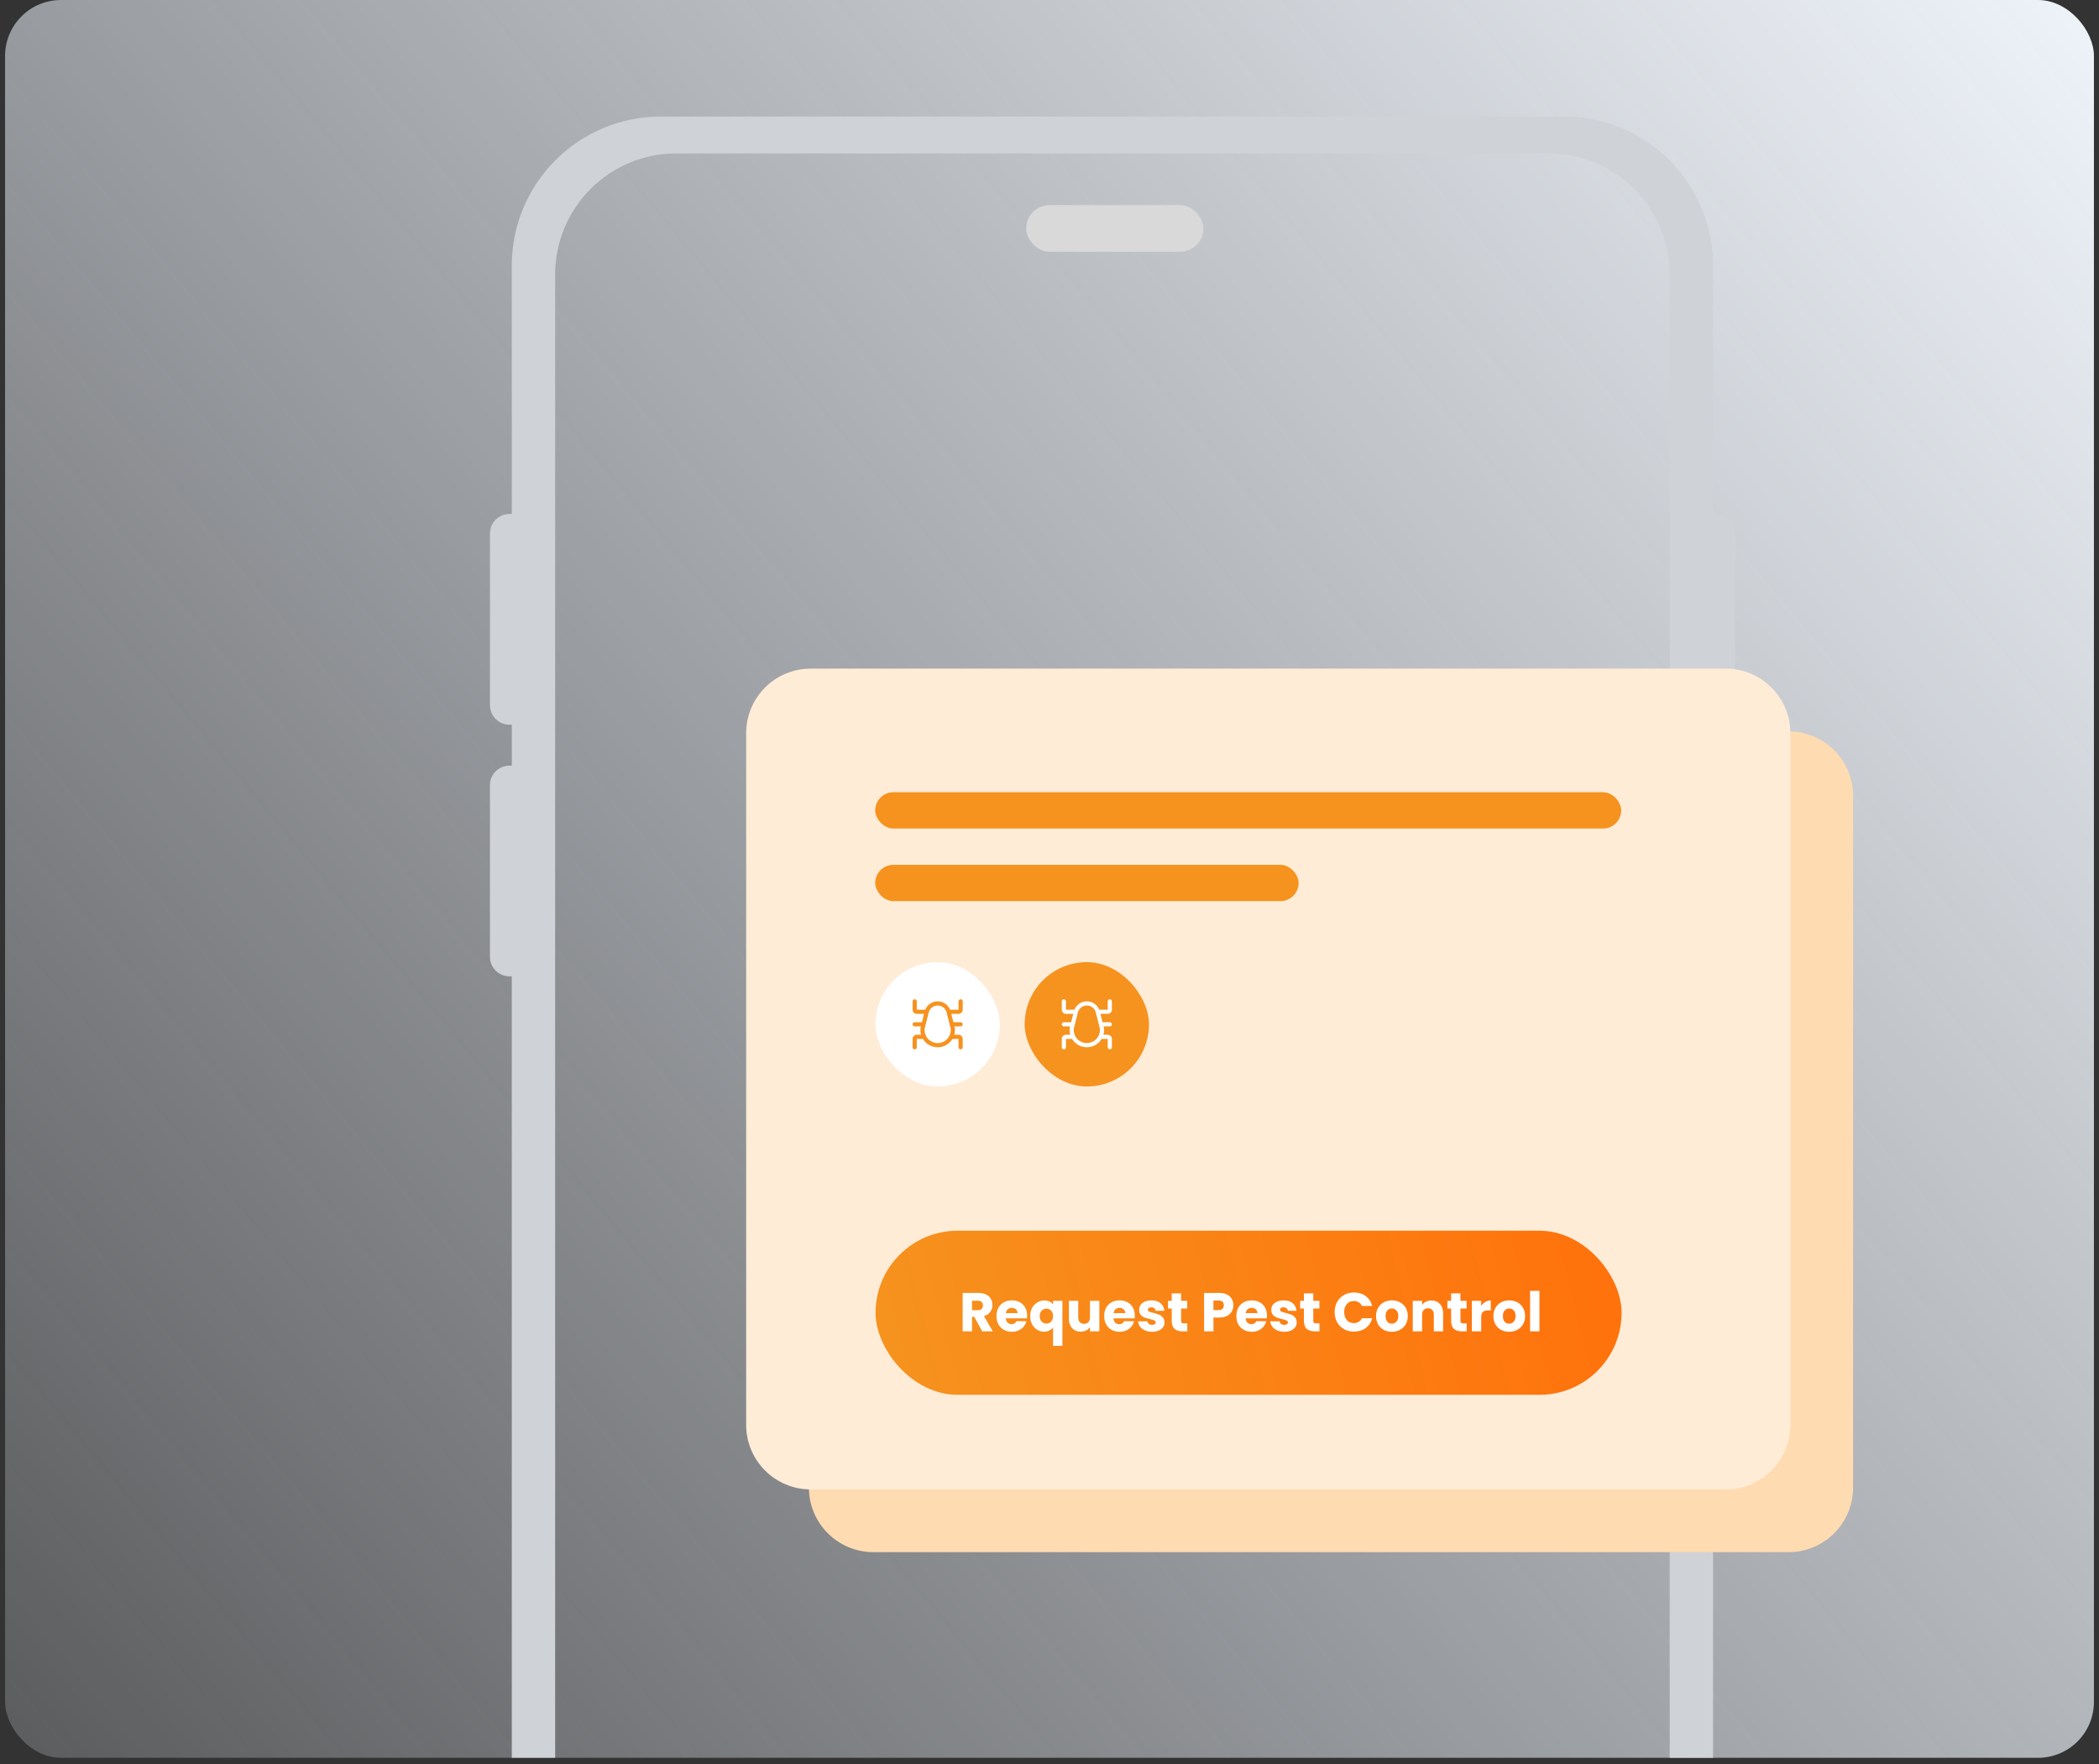
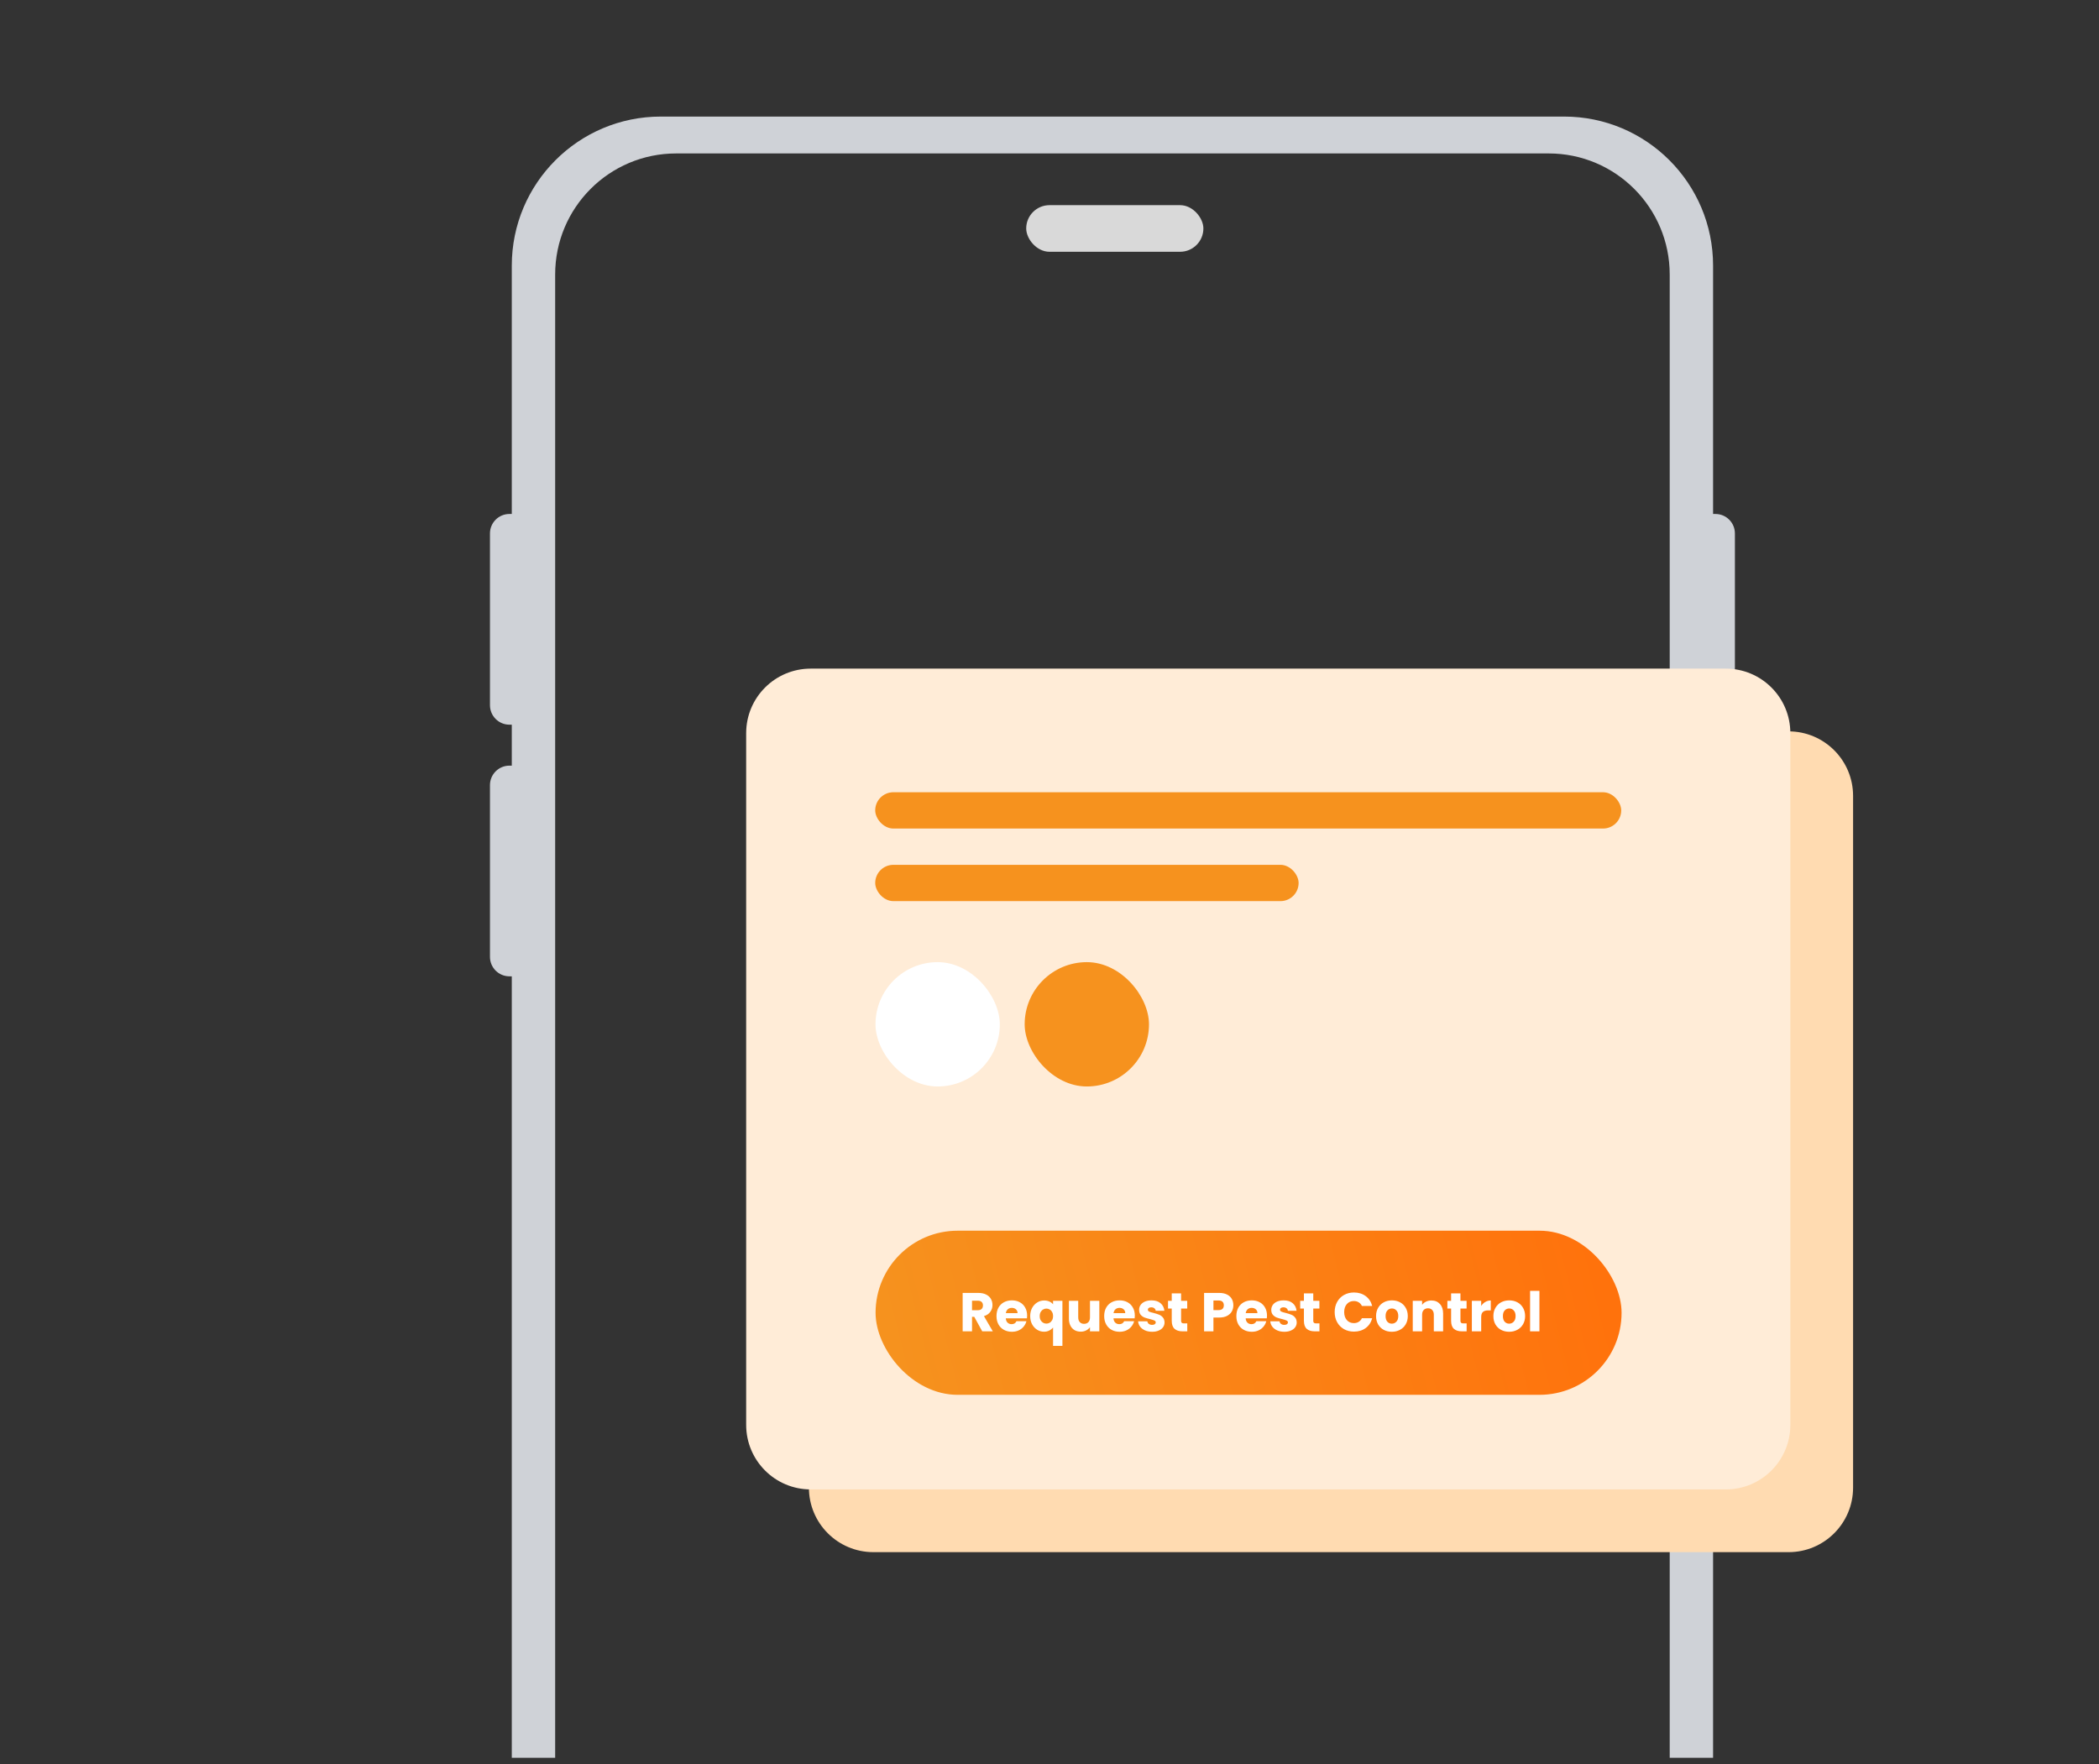
<svg xmlns="http://www.w3.org/2000/svg" width="207" height="174" viewBox="0 0 207 174" fill="none">
  <rect x="0" y="0" width="207" height="174" fill="#333333" stroke="none" />
  <g clip-path="url(#clip0_5924_1453)">
-     <rect x="0.5" width="206" height="173.353" rx="5.518" fill="url(#paint0_linear_5924_1453)" />
    <path d="M169.174 50.687H168.941V26.198C168.941 18.078 162.361 11.496 154.245 11.496H65.168C57.052 11.496 50.472 18.078 50.472 26.198V50.687H50.239C49.179 50.687 48.32 51.547 48.32 52.606V69.546C48.32 70.607 49.179 71.466 50.239 71.466H50.472V75.506H50.239C49.179 75.506 48.32 76.366 48.32 77.425V94.365C48.32 95.426 49.179 96.284 50.239 96.284H50.472V244.638C50.472 252.757 57.052 259.34 65.168 259.34H154.245C162.361 259.34 168.941 252.757 168.941 244.638V81.855H169.174C170.234 81.855 171.093 80.996 171.093 79.935V52.606C171.093 51.547 170.234 50.687 169.174 50.687ZM164.664 243.762C164.664 250.357 159.321 255.703 152.729 255.703H66.684C60.092 255.703 54.749 250.357 54.749 243.762V27.074C54.749 20.478 60.092 15.132 66.684 15.132H152.729C159.321 15.132 164.664 20.478 164.664 27.074V243.762Z" fill="#CFD2D7" />
    <rect x="101.203" y="20.232" width="17.473" height="4.598" rx="2.299" fill="#D9D9D9" />
    <path d="M79.773 78.488C79.773 74.974 82.622 72.126 86.136 72.126H176.386C179.9 72.126 182.748 74.974 182.748 78.488V146.708C182.748 150.222 179.9 153.071 176.386 153.071H86.136C82.622 153.071 79.773 150.222 79.773 146.708V78.488Z" fill="#FFDBB1" />
    <path d="M73.586 72.301C73.586 68.787 76.435 65.939 79.949 65.939H170.198C173.712 65.939 176.561 68.787 176.561 72.301V140.521C176.561 144.035 173.712 146.884 170.198 146.884H79.949C76.435 146.884 73.586 144.035 73.586 140.521V72.301Z" fill="#FFECD7" />
    <rect x="86.312" y="78.13" width="73.569" height="3.579" rx="1.79" fill="#F6921E" />
    <rect x="86.312" y="85.288" width="41.755" height="3.579" rx="1.79" fill="#F6921E" />
    <rect x="86.348" y="121.37" width="73.569" height="16.185" rx="8.093" fill="url(#paint1_linear_5924_1453)" />
    <path d="M96.867 131.294L96.08 129.864H95.859V131.294H94.936V127.506H96.484C96.783 127.506 97.036 127.559 97.245 127.663C97.457 127.767 97.615 127.911 97.72 128.094C97.824 128.274 97.876 128.476 97.876 128.699C97.876 128.95 97.804 129.175 97.66 129.373C97.52 129.571 97.311 129.711 97.035 129.794L97.909 131.294H96.867ZM95.859 129.211H96.43C96.599 129.211 96.725 129.17 96.808 129.087C96.894 129.004 96.938 128.888 96.938 128.736C96.938 128.593 96.894 128.479 96.808 128.397C96.725 128.314 96.599 128.272 96.43 128.272H95.859V129.211ZM101.293 129.74C101.293 129.826 101.288 129.916 101.277 130.01H99.189C99.203 130.197 99.263 130.341 99.367 130.441C99.475 130.538 99.606 130.587 99.761 130.587C99.991 130.587 100.151 130.49 100.241 130.296H101.223C101.173 130.493 101.081 130.671 100.948 130.83C100.818 130.988 100.655 131.112 100.457 131.202C100.259 131.292 100.038 131.337 99.793 131.337C99.498 131.337 99.236 131.274 99.006 131.148C98.775 131.022 98.596 130.842 98.466 130.609C98.337 130.375 98.272 130.101 98.272 129.788C98.272 129.476 98.335 129.202 98.461 128.968C98.59 128.735 98.77 128.555 99 128.429C99.23 128.303 99.495 128.24 99.793 128.24C100.085 128.24 100.344 128.301 100.57 128.424C100.797 128.546 100.973 128.72 101.099 128.947C101.228 129.173 101.293 129.438 101.293 129.74ZM100.349 129.497C100.349 129.339 100.295 129.213 100.187 129.12C100.079 129.026 99.944 128.979 99.782 128.979C99.628 128.979 99.497 129.024 99.389 129.114C99.284 129.204 99.22 129.332 99.194 129.497H100.349ZM101.596 129.794C101.596 129.495 101.658 129.229 101.78 128.995C101.906 128.762 102.073 128.58 102.282 128.451C102.494 128.317 102.724 128.251 102.972 128.251C103.163 128.251 103.334 128.285 103.485 128.353C103.636 128.418 103.758 128.51 103.851 128.629V128.283H104.774V132.729H103.851V130.916C103.747 131.042 103.62 131.143 103.468 131.218C103.321 131.294 103.152 131.331 102.961 131.331C102.717 131.331 102.49 131.267 102.282 131.137C102.073 131.008 101.906 130.826 101.78 130.592C101.658 130.359 101.596 130.092 101.596 129.794ZM103.851 129.788C103.851 129.627 103.819 129.492 103.754 129.384C103.693 129.272 103.612 129.19 103.512 129.136C103.411 129.078 103.305 129.049 103.193 129.049C103.085 129.049 102.981 129.078 102.88 129.136C102.78 129.19 102.697 129.272 102.632 129.384C102.567 129.495 102.535 129.632 102.535 129.794C102.535 129.956 102.567 130.092 102.632 130.204C102.697 130.312 102.78 130.395 102.88 130.452C102.981 130.506 103.085 130.533 103.193 130.533C103.301 130.533 103.406 130.506 103.506 130.452C103.611 130.395 103.693 130.31 103.754 130.199C103.819 130.087 103.851 129.95 103.851 129.788ZM108.414 128.283V131.294H107.492V130.884C107.398 131.017 107.27 131.125 107.109 131.207C106.95 131.287 106.774 131.326 106.58 131.326C106.35 131.326 106.146 131.276 105.97 131.175C105.794 131.071 105.657 130.921 105.56 130.727C105.463 130.533 105.414 130.305 105.414 130.042V128.283H106.332V129.918C106.332 130.119 106.384 130.276 106.488 130.387C106.592 130.499 106.733 130.555 106.909 130.555C107.089 130.555 107.231 130.499 107.335 130.387C107.439 130.276 107.492 130.119 107.492 129.918V128.283H108.414ZM111.915 129.74C111.915 129.826 111.909 129.916 111.898 130.01H109.811C109.825 130.197 109.884 130.341 109.989 130.441C110.096 130.538 110.228 130.587 110.382 130.587C110.613 130.587 110.773 130.49 110.863 130.296H111.844C111.794 130.493 111.702 130.671 111.569 130.83C111.44 130.988 111.276 131.112 111.078 131.202C110.881 131.292 110.659 131.337 110.415 131.337C110.12 131.337 109.857 131.274 109.627 131.148C109.397 131.022 109.217 130.842 109.088 130.609C108.958 130.375 108.893 130.101 108.893 129.788C108.893 129.476 108.956 129.202 109.082 128.968C109.212 128.735 109.392 128.555 109.622 128.429C109.852 128.303 110.116 128.24 110.415 128.24C110.706 128.24 110.965 128.301 111.192 128.424C111.418 128.546 111.594 128.72 111.72 128.947C111.85 129.173 111.915 129.438 111.915 129.74ZM110.97 129.497C110.97 129.339 110.917 129.213 110.809 129.12C110.701 129.026 110.566 128.979 110.404 128.979C110.249 128.979 110.118 129.024 110.01 129.114C109.906 129.204 109.841 129.332 109.816 129.497H110.97ZM113.626 131.337C113.363 131.337 113.13 131.292 112.925 131.202C112.72 131.112 112.558 130.99 112.439 130.835C112.32 130.677 112.254 130.501 112.239 130.306H113.151C113.162 130.411 113.211 130.495 113.297 130.56C113.383 130.625 113.489 130.657 113.615 130.657C113.73 130.657 113.818 130.636 113.88 130.592C113.944 130.546 113.977 130.486 113.977 130.414C113.977 130.328 113.932 130.265 113.842 130.225C113.752 130.182 113.606 130.136 113.405 130.085C113.189 130.035 113.009 129.983 112.865 129.929C112.721 129.871 112.597 129.783 112.493 129.664C112.389 129.542 112.337 129.378 112.337 129.173C112.337 129.001 112.383 128.844 112.477 128.704C112.574 128.56 112.714 128.447 112.898 128.364C113.085 128.281 113.306 128.24 113.561 128.24C113.939 128.24 114.236 128.334 114.451 128.521C114.671 128.708 114.797 128.956 114.829 129.265H113.977C113.962 129.161 113.915 129.078 113.836 129.017C113.761 128.956 113.66 128.925 113.534 128.925C113.426 128.925 113.344 128.947 113.286 128.99C113.229 129.03 113.2 129.085 113.2 129.157C113.2 129.244 113.245 129.308 113.335 129.351C113.428 129.395 113.572 129.438 113.766 129.481C113.989 129.539 114.171 129.596 114.311 129.654C114.451 129.708 114.574 129.797 114.678 129.923C114.786 130.046 114.842 130.211 114.845 130.42C114.845 130.596 114.795 130.754 114.694 130.894C114.597 131.031 114.455 131.139 114.268 131.218C114.085 131.297 113.871 131.337 113.626 131.337ZM117.087 130.511V131.294H116.618C116.284 131.294 116.023 131.213 115.836 131.051C115.649 130.885 115.555 130.618 115.555 130.247V129.049H115.188V128.283H115.555V127.55H116.478V128.283H117.082V129.049H116.478V130.258C116.478 130.348 116.499 130.413 116.543 130.452C116.586 130.492 116.658 130.511 116.758 130.511H117.087ZM121.631 128.726C121.631 128.945 121.581 129.146 121.48 129.33C121.379 129.51 121.225 129.655 121.016 129.767C120.807 129.878 120.548 129.934 120.239 129.934H119.667V131.294H118.745V127.506H120.239C120.541 127.506 120.797 127.559 121.005 127.663C121.214 127.767 121.37 127.911 121.475 128.094C121.579 128.278 121.631 128.488 121.631 128.726ZM120.169 129.2C120.345 129.2 120.476 129.159 120.563 129.076C120.649 128.994 120.692 128.877 120.692 128.726C120.692 128.575 120.649 128.458 120.563 128.375C120.476 128.292 120.345 128.251 120.169 128.251H119.667V129.2H120.169ZM124.949 129.74C124.949 129.826 124.944 129.916 124.933 130.01H122.845C122.859 130.197 122.919 130.341 123.023 130.441C123.131 130.538 123.262 130.587 123.417 130.587C123.647 130.587 123.807 130.49 123.897 130.296H124.879C124.829 130.493 124.737 130.671 124.604 130.83C124.474 130.988 124.311 131.112 124.113 131.202C123.915 131.292 123.694 131.337 123.449 131.337C123.154 131.337 122.892 131.274 122.662 131.148C122.431 131.022 122.252 130.842 122.122 130.609C121.993 130.375 121.928 130.101 121.928 129.788C121.928 129.476 121.991 129.202 122.117 128.968C122.246 128.735 122.426 128.555 122.656 128.429C122.886 128.303 123.151 128.24 123.449 128.24C123.741 128.24 124 128.301 124.226 128.424C124.453 128.546 124.629 128.72 124.755 128.947C124.884 129.173 124.949 129.438 124.949 129.74ZM124.005 129.497C124.005 129.339 123.951 129.213 123.843 129.12C123.735 129.026 123.6 128.979 123.438 128.979C123.284 128.979 123.153 129.024 123.045 129.114C122.94 129.204 122.876 129.332 122.85 129.497H124.005ZM126.66 131.337C126.398 131.337 126.164 131.292 125.959 131.202C125.754 131.112 125.592 130.99 125.474 130.835C125.355 130.677 125.288 130.501 125.274 130.306H126.186C126.196 130.411 126.245 130.495 126.331 130.56C126.418 130.625 126.524 130.657 126.65 130.657C126.765 130.657 126.853 130.636 126.914 130.592C126.979 130.546 127.011 130.486 127.011 130.414C127.011 130.328 126.966 130.265 126.876 130.225C126.786 130.182 126.641 130.136 126.439 130.085C126.223 130.035 126.044 129.983 125.9 129.929C125.756 129.871 125.632 129.783 125.527 129.664C125.423 129.542 125.371 129.378 125.371 129.173C125.371 129.001 125.418 128.844 125.511 128.704C125.608 128.56 125.749 128.447 125.932 128.364C126.119 128.281 126.34 128.24 126.596 128.24C126.973 128.24 127.27 128.334 127.486 128.521C127.705 128.708 127.831 128.956 127.864 129.265H127.011C126.997 129.161 126.95 129.078 126.871 129.017C126.795 128.956 126.695 128.925 126.569 128.925C126.461 128.925 126.378 128.947 126.321 128.99C126.263 129.03 126.234 129.085 126.234 129.157C126.234 129.244 126.279 129.308 126.369 129.351C126.463 129.395 126.606 129.438 126.801 129.481C127.024 129.539 127.205 129.596 127.346 129.654C127.486 129.708 127.608 129.797 127.712 129.923C127.82 130.046 127.876 130.211 127.88 130.42C127.88 130.596 127.829 130.754 127.729 130.894C127.632 131.031 127.489 131.139 127.302 131.218C127.119 131.297 126.905 131.337 126.66 131.337ZM130.122 130.511V131.294H129.653C129.318 131.294 129.057 131.213 128.87 131.051C128.683 130.885 128.59 130.618 128.59 130.247V129.049H128.223V128.283H128.59V127.55H129.512V128.283H130.117V129.049H129.512V130.258C129.512 130.348 129.534 130.413 129.577 130.452C129.62 130.492 129.692 130.511 129.793 130.511H130.122ZM131.623 129.395C131.623 129.021 131.704 128.688 131.865 128.397C132.027 128.102 132.252 127.873 132.54 127.711C132.831 127.546 133.16 127.463 133.527 127.463C133.977 127.463 134.362 127.582 134.682 127.819C135.002 128.057 135.216 128.38 135.324 128.79H134.309C134.234 128.632 134.126 128.512 133.986 128.429C133.849 128.346 133.693 128.305 133.516 128.305C133.232 128.305 133.002 128.404 132.826 128.602C132.65 128.799 132.561 129.064 132.561 129.395C132.561 129.726 132.65 129.99 132.826 130.188C133.002 130.386 133.232 130.484 133.516 130.484C133.693 130.484 133.849 130.443 133.986 130.36C134.126 130.278 134.234 130.157 134.309 129.999H135.324C135.216 130.409 135.002 130.733 134.682 130.97C134.362 131.204 133.977 131.321 133.527 131.321C133.16 131.321 132.831 131.24 132.54 131.078C132.252 130.912 132.027 130.684 131.865 130.393C131.704 130.101 131.623 129.769 131.623 129.395ZM137.259 131.337C136.964 131.337 136.698 131.274 136.461 131.148C136.227 131.022 136.042 130.842 135.905 130.609C135.772 130.375 135.705 130.101 135.705 129.788C135.705 129.479 135.774 129.208 135.91 128.974C136.047 128.736 136.234 128.555 136.471 128.429C136.709 128.303 136.975 128.24 137.27 128.24C137.565 128.24 137.831 128.303 138.068 128.429C138.306 128.555 138.493 128.736 138.629 128.974C138.766 129.208 138.834 129.479 138.834 129.788C138.834 130.098 138.764 130.371 138.624 130.609C138.487 130.842 138.298 131.022 138.057 131.148C137.82 131.274 137.554 131.337 137.259 131.337ZM137.259 130.538C137.435 130.538 137.584 130.474 137.707 130.344C137.833 130.215 137.896 130.029 137.896 129.788C137.896 129.548 137.834 129.362 137.712 129.233C137.593 129.103 137.446 129.039 137.27 129.039C137.09 129.039 136.941 129.103 136.822 129.233C136.703 129.359 136.644 129.544 136.644 129.788C136.644 130.029 136.701 130.215 136.817 130.344C136.935 130.474 137.083 130.538 137.259 130.538ZM141.158 128.251C141.511 128.251 141.791 128.366 142 128.596C142.212 128.823 142.318 129.136 142.318 129.535V131.294H141.401V129.659C141.401 129.458 141.349 129.301 141.244 129.19C141.14 129.078 141 129.022 140.824 129.022C140.647 129.022 140.507 129.078 140.403 129.19C140.298 129.301 140.246 129.458 140.246 129.659V131.294H139.324V128.283H140.246V128.683C140.34 128.549 140.466 128.445 140.624 128.37C140.782 128.29 140.96 128.251 141.158 128.251ZM144.637 130.511V131.294H144.168C143.833 131.294 143.572 131.213 143.385 131.051C143.198 130.885 143.105 130.618 143.105 130.247V129.049H142.738V128.283H143.105V127.55H144.027V128.283H144.632V129.049H144.027V130.258C144.027 130.348 144.049 130.413 144.092 130.452C144.135 130.492 144.207 130.511 144.308 130.511H144.637ZM146.073 128.785C146.181 128.62 146.316 128.49 146.478 128.397C146.64 128.299 146.82 128.251 147.018 128.251V129.227H146.764C146.534 129.227 146.361 129.278 146.246 129.378C146.131 129.476 146.073 129.648 146.073 129.896V131.294H145.151V128.283H146.073V128.785ZM148.829 131.337C148.534 131.337 148.268 131.274 148.03 131.148C147.797 131.022 147.611 130.842 147.475 130.609C147.342 130.375 147.275 130.101 147.275 129.788C147.275 129.479 147.343 129.208 147.48 128.974C147.617 128.736 147.804 128.555 148.041 128.429C148.279 128.303 148.545 128.24 148.84 128.24C149.135 128.24 149.401 128.303 149.638 128.429C149.875 128.555 150.062 128.736 150.199 128.974C150.336 129.208 150.404 129.479 150.404 129.788C150.404 130.098 150.334 130.371 150.194 130.609C150.057 130.842 149.868 131.022 149.627 131.148C149.39 131.274 149.124 131.337 148.829 131.337ZM148.829 130.538C149.005 130.538 149.154 130.474 149.277 130.344C149.402 130.215 149.465 130.029 149.465 129.788C149.465 129.548 149.404 129.362 149.282 129.233C149.163 129.103 149.016 129.039 148.84 129.039C148.66 129.039 148.511 129.103 148.392 129.233C148.273 129.359 148.214 129.544 148.214 129.788C148.214 130.029 148.271 130.215 148.386 130.344C148.505 130.474 148.653 130.538 148.829 130.538ZM151.816 127.301V131.294H150.894V127.301H151.816Z" fill="white" />
    <rect x="86.34" y="94.885" width="12.261" height="12.261" rx="6.131" fill="white" />
    <g clip-path="url(#clip1_5924_1453)">
      <path d="M94.53 99.986C94.639 99.986 94.744 99.943 94.821 99.866C94.898 99.788 94.942 99.684 94.942 99.574V98.751C94.942 98.696 94.92 98.644 94.881 98.605C94.843 98.567 94.79 98.545 94.736 98.545C94.681 98.545 94.629 98.567 94.59 98.605C94.552 98.644 94.53 98.696 94.53 98.751V99.574H93.706C93.703 99.574 93.7 99.576 93.696 99.576C93.597 99.332 93.428 99.124 93.21 98.976C92.992 98.829 92.735 98.751 92.472 98.751C92.209 98.751 91.952 98.829 91.734 98.976C91.515 99.124 91.346 99.332 91.248 99.576C91.243 99.577 91.24 99.574 91.235 99.574H90.412V98.751C90.412 98.696 90.39 98.644 90.352 98.605C90.313 98.567 90.26 98.545 90.206 98.545C90.151 98.545 90.099 98.567 90.06 98.605C90.022 98.644 90 98.696 90 98.751V99.574C90 99.684 90.043 99.788 90.121 99.866C90.198 99.943 90.303 99.986 90.412 99.986H91.129L90.921 100.81H90.206C90.151 100.81 90.099 100.832 90.06 100.87C90.022 100.909 90 100.961 90 101.016C90 101.07 90.022 101.123 90.06 101.161C90.099 101.2 90.151 101.222 90.206 101.222H90.816L90.787 101.34L90.782 101.366C90.773 101.436 90.768 101.507 90.768 101.578C90.768 101.736 90.791 101.893 90.835 102.045H90.412C90.303 102.045 90.198 102.089 90.121 102.166C90.043 102.243 90 102.348 90 102.457V103.281C90 103.335 90.022 103.388 90.06 103.426C90.099 103.465 90.151 103.487 90.206 103.487C90.26 103.487 90.313 103.465 90.352 103.426C90.39 103.388 90.412 103.335 90.412 103.281V102.457H91.015C91.166 102.708 91.379 102.916 91.635 103.061C91.89 103.205 92.178 103.281 92.471 103.281C92.764 103.281 93.052 103.205 93.307 103.061C93.562 102.916 93.776 102.708 93.927 102.457H94.53V103.281C94.53 103.335 94.552 103.388 94.59 103.426C94.629 103.465 94.681 103.487 94.736 103.487C94.79 103.487 94.843 103.465 94.881 103.426C94.92 103.388 94.942 103.335 94.942 103.281V102.457C94.942 102.348 94.898 102.243 94.821 102.166C94.744 102.089 94.639 102.045 94.53 102.045H94.107C94.151 101.893 94.174 101.736 94.174 101.577C94.174 101.507 94.168 101.436 94.159 101.366L94.123 101.222H94.736C94.79 101.222 94.843 101.2 94.881 101.161C94.92 101.123 94.942 101.07 94.942 101.016C94.942 100.961 94.92 100.909 94.881 100.87C94.843 100.832 94.79 100.81 94.736 100.81H94.02L93.812 99.986H94.53ZM92.471 102.869C92.128 102.868 91.8 102.732 91.558 102.49C91.316 102.248 91.18 101.92 91.179 101.577C91.18 101.527 91.183 101.477 91.189 101.428L91.607 99.774C91.67 99.596 91.786 99.442 91.94 99.332C92.094 99.223 92.278 99.163 92.466 99.163C92.655 99.162 92.84 99.219 92.995 99.327C93.15 99.435 93.267 99.588 93.332 99.766L93.753 101.428C93.759 101.477 93.762 101.527 93.762 101.577C93.762 101.919 93.626 102.248 93.384 102.49C93.142 102.732 92.813 102.868 92.471 102.869Z" fill="#F6921E" />
    </g>
    <rect x="101.051" y="94.885" width="12.261" height="12.261" rx="6.131" fill="#F6921E" />
    <g clip-path="url(#clip2_5924_1453)">
-       <path d="M109.241 99.986C109.35 99.986 109.455 99.943 109.532 99.866C109.609 99.788 109.653 99.684 109.653 99.574V98.751C109.653 98.696 109.631 98.644 109.592 98.605C109.554 98.567 109.501 98.545 109.447 98.545C109.392 98.545 109.34 98.567 109.301 98.605C109.262 98.644 109.241 98.696 109.241 98.751V99.574H108.417C108.413 99.574 108.411 99.576 108.407 99.576C108.308 99.332 108.139 99.124 107.921 98.976C107.703 98.829 107.446 98.751 107.183 98.751C106.92 98.751 106.663 98.829 106.444 98.976C106.226 99.124 106.057 99.332 105.959 99.576C105.954 99.577 105.951 99.574 105.946 99.574H105.123V98.751C105.123 98.696 105.101 98.644 105.062 98.605C105.024 98.567 104.971 98.545 104.917 98.545C104.862 98.545 104.81 98.567 104.771 98.605C104.733 98.644 104.711 98.696 104.711 98.751V99.574C104.711 99.684 104.754 99.788 104.832 99.866C104.909 99.943 105.014 99.986 105.123 99.986H105.84L105.632 100.81H104.917C104.862 100.81 104.81 100.832 104.771 100.87C104.733 100.909 104.711 100.961 104.711 101.016C104.711 101.07 104.733 101.123 104.771 101.161C104.81 101.2 104.862 101.222 104.917 101.222H105.527L105.497 101.34L105.493 101.366C105.484 101.436 105.479 101.507 105.479 101.578C105.479 101.736 105.502 101.893 105.545 102.045H105.123C105.014 102.045 104.909 102.089 104.832 102.166C104.754 102.243 104.711 102.348 104.711 102.457V103.281C104.711 103.335 104.733 103.388 104.771 103.426C104.81 103.465 104.862 103.487 104.917 103.487C104.971 103.487 105.024 103.465 105.062 103.426C105.101 103.388 105.123 103.335 105.123 103.281V102.457H105.726C105.877 102.708 106.09 102.916 106.345 103.061C106.601 103.205 106.889 103.281 107.182 103.281C107.475 103.281 107.763 103.205 108.018 103.061C108.273 102.916 108.487 102.708 108.637 102.457H109.241V103.281C109.241 103.335 109.262 103.388 109.301 103.426C109.34 103.465 109.392 103.487 109.447 103.487C109.501 103.487 109.554 103.465 109.592 103.426C109.631 103.388 109.653 103.335 109.653 103.281V102.457C109.653 102.348 109.609 102.243 109.532 102.166C109.455 102.089 109.35 102.045 109.241 102.045H108.818C108.862 101.893 108.885 101.736 108.885 101.577C108.884 101.507 108.879 101.436 108.87 101.366L108.834 101.222H109.447C109.501 101.222 109.554 101.2 109.592 101.161C109.631 101.123 109.653 101.07 109.653 101.016C109.653 100.961 109.631 100.909 109.592 100.87C109.554 100.832 109.501 100.81 109.447 100.81H108.731L108.523 99.986H109.241ZM107.182 102.869C106.839 102.868 106.511 102.732 106.269 102.49C106.027 102.248 105.891 101.92 105.89 101.577C105.891 101.527 105.894 101.477 105.9 101.428L106.318 99.774C106.381 99.596 106.497 99.442 106.651 99.332C106.805 99.223 106.989 99.163 107.177 99.163C107.366 99.162 107.551 99.219 107.706 99.327C107.86 99.435 107.978 99.588 108.043 99.766L108.464 101.428C108.47 101.477 108.473 101.527 108.473 101.577C108.473 101.919 108.337 102.248 108.095 102.49C107.853 102.732 107.524 102.868 107.182 102.869Z" fill="white" />
-     </g>
+       </g>
  </g>
  <defs>
    <linearGradient id="paint0_linear_5924_1453" x1="209.719" y1="1.45765e-05" x2="-1.339" y2="176.342" gradientUnits="userSpaceOnUse">
      <stop stop-color="#F0F5FB" />
      <stop offset="1" stop-color="#F1F7FF" stop-opacity="0.2" />
    </linearGradient>
    <linearGradient id="paint1_linear_5924_1453" x1="89.312" y1="138.635" x2="156.853" y2="121.621" gradientUnits="userSpaceOnUse">
      <stop stop-color="#F6921E" />
      <stop offset="1" stop-color="#FF720C" />
    </linearGradient>
    <clipPath id="clip0_5924_1453">
      <rect x="0.5" width="206" height="173.353" rx="5.518" fill="white" />
    </clipPath>
    <clipPath id="clip1_5924_1453">
-       <rect width="4.942" height="4.942" fill="white" transform="translate(90 98.545)" />
-     </clipPath>
+       </clipPath>
    <clipPath id="clip2_5924_1453">
-       <rect width="4.942" height="4.942" fill="white" transform="translate(104.711 98.545)" />
-     </clipPath>
+       </clipPath>
  </defs>
</svg>